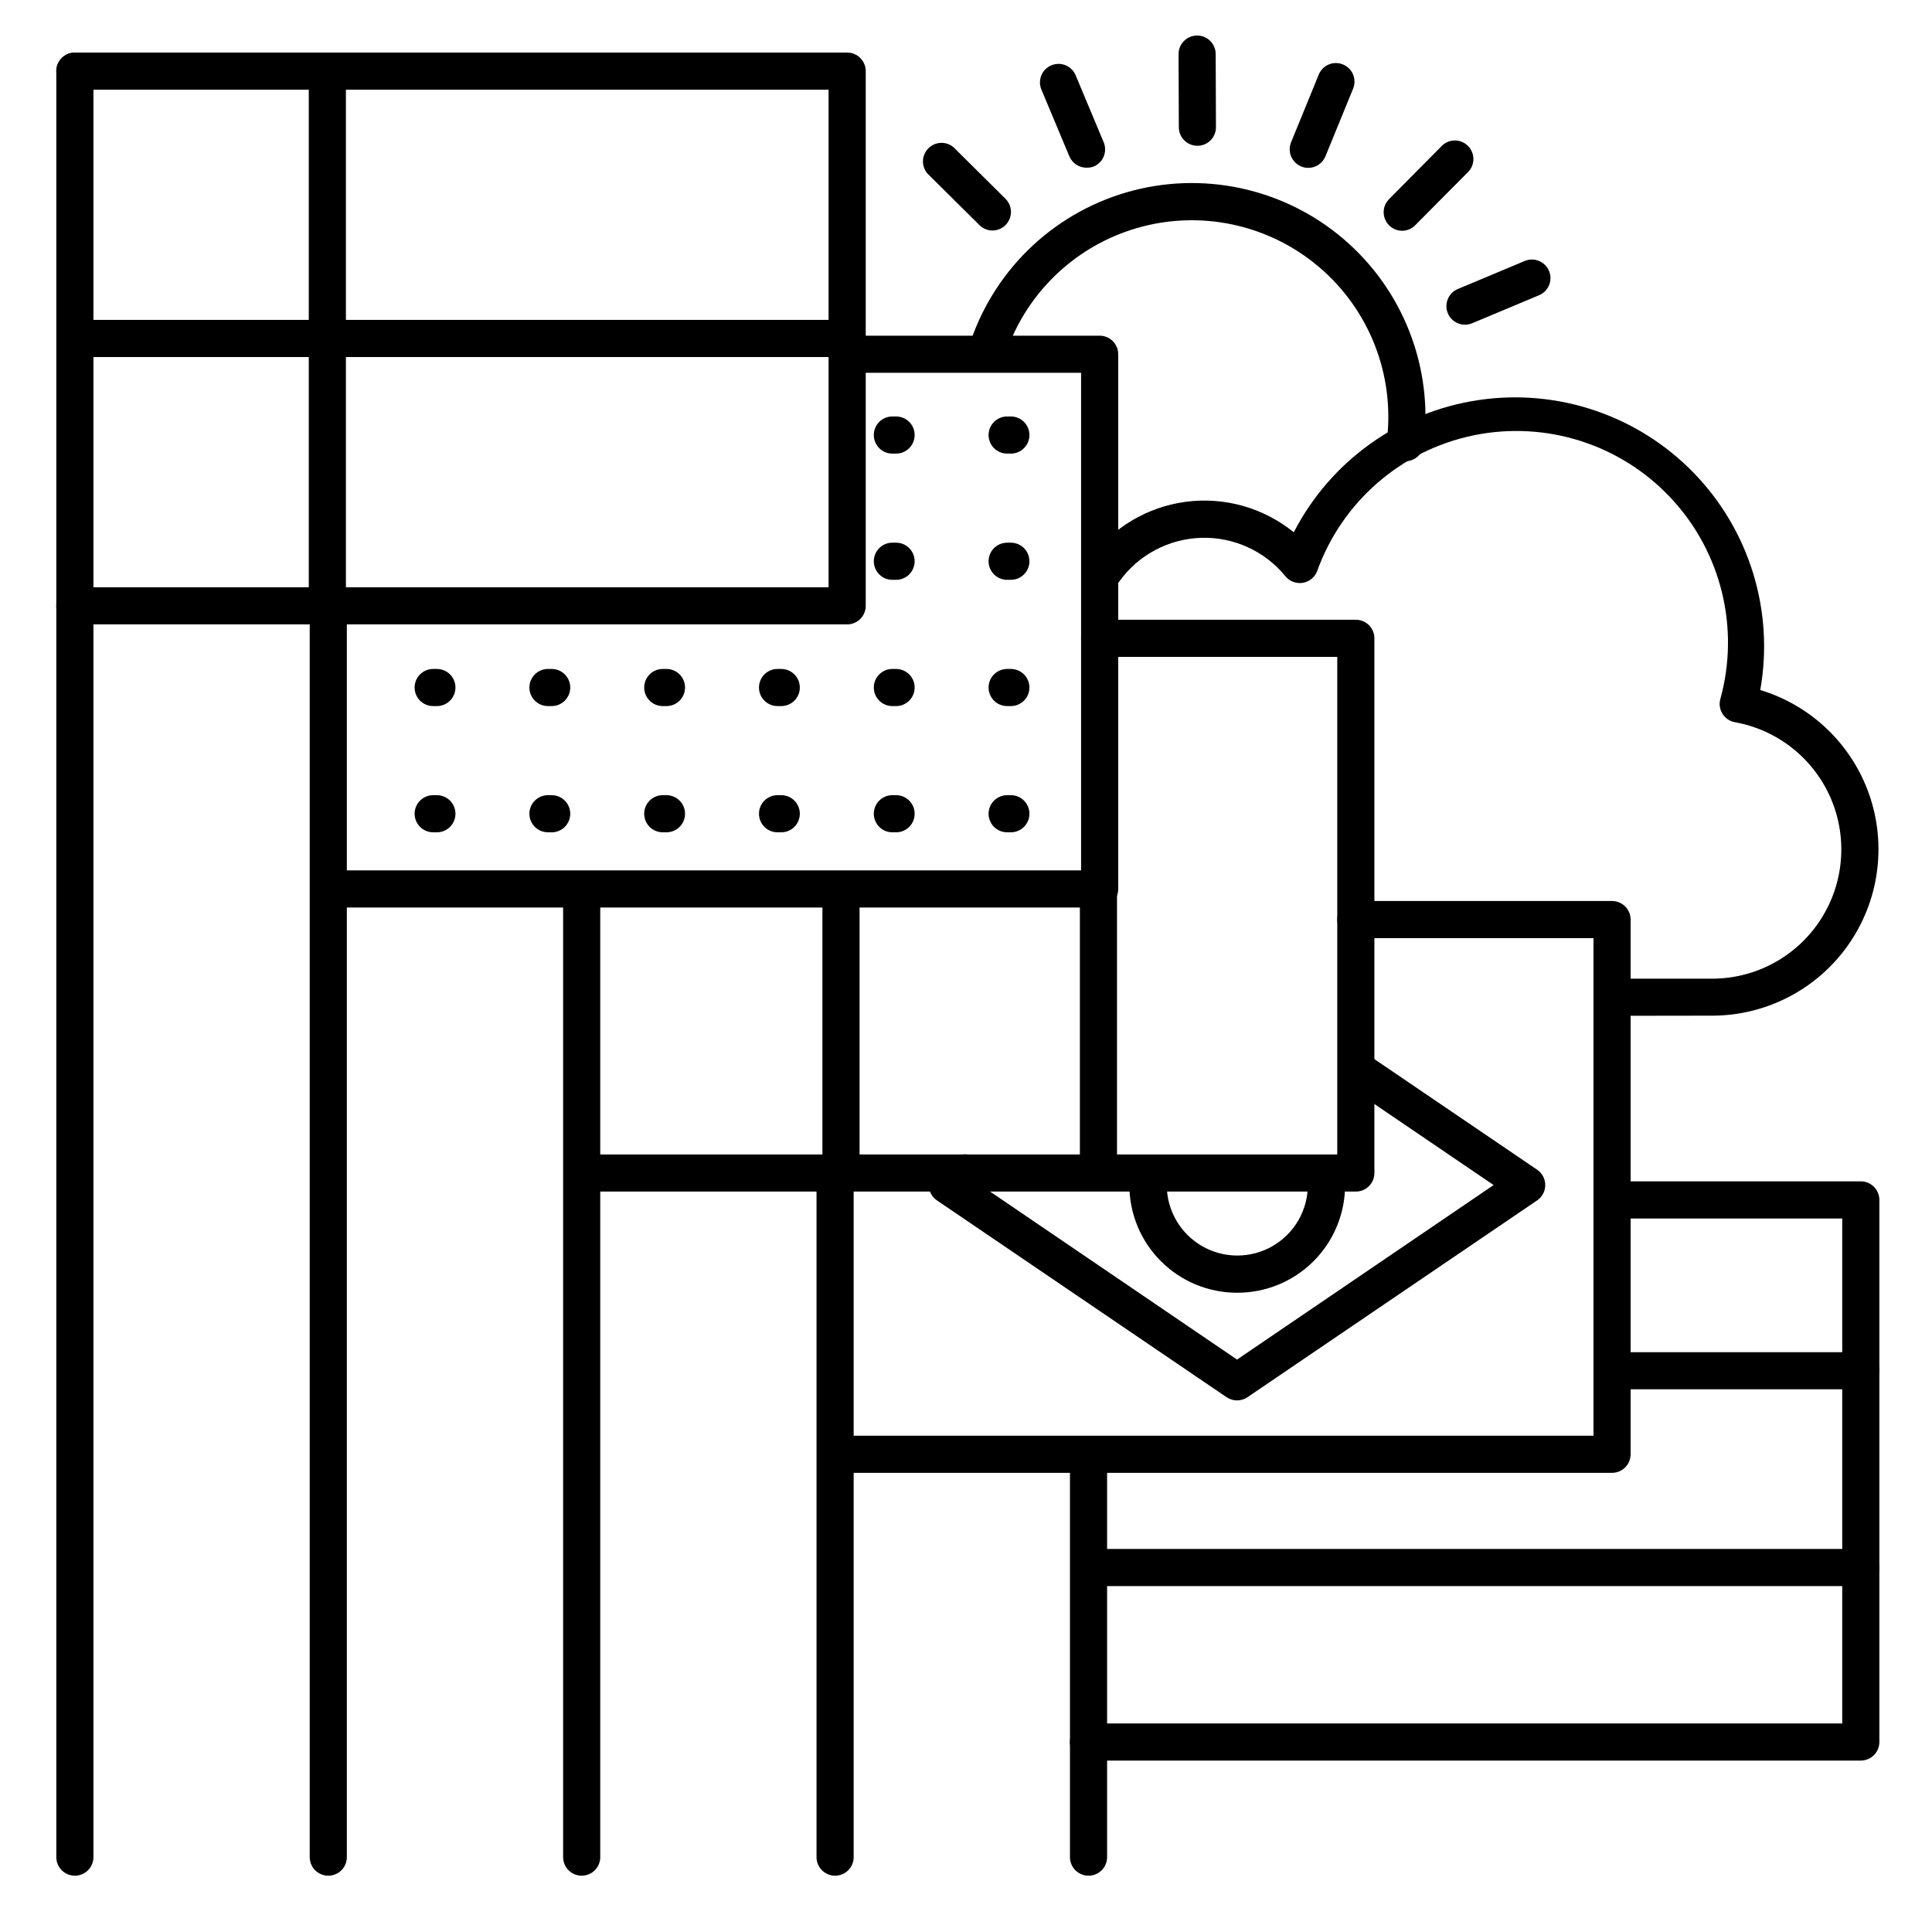
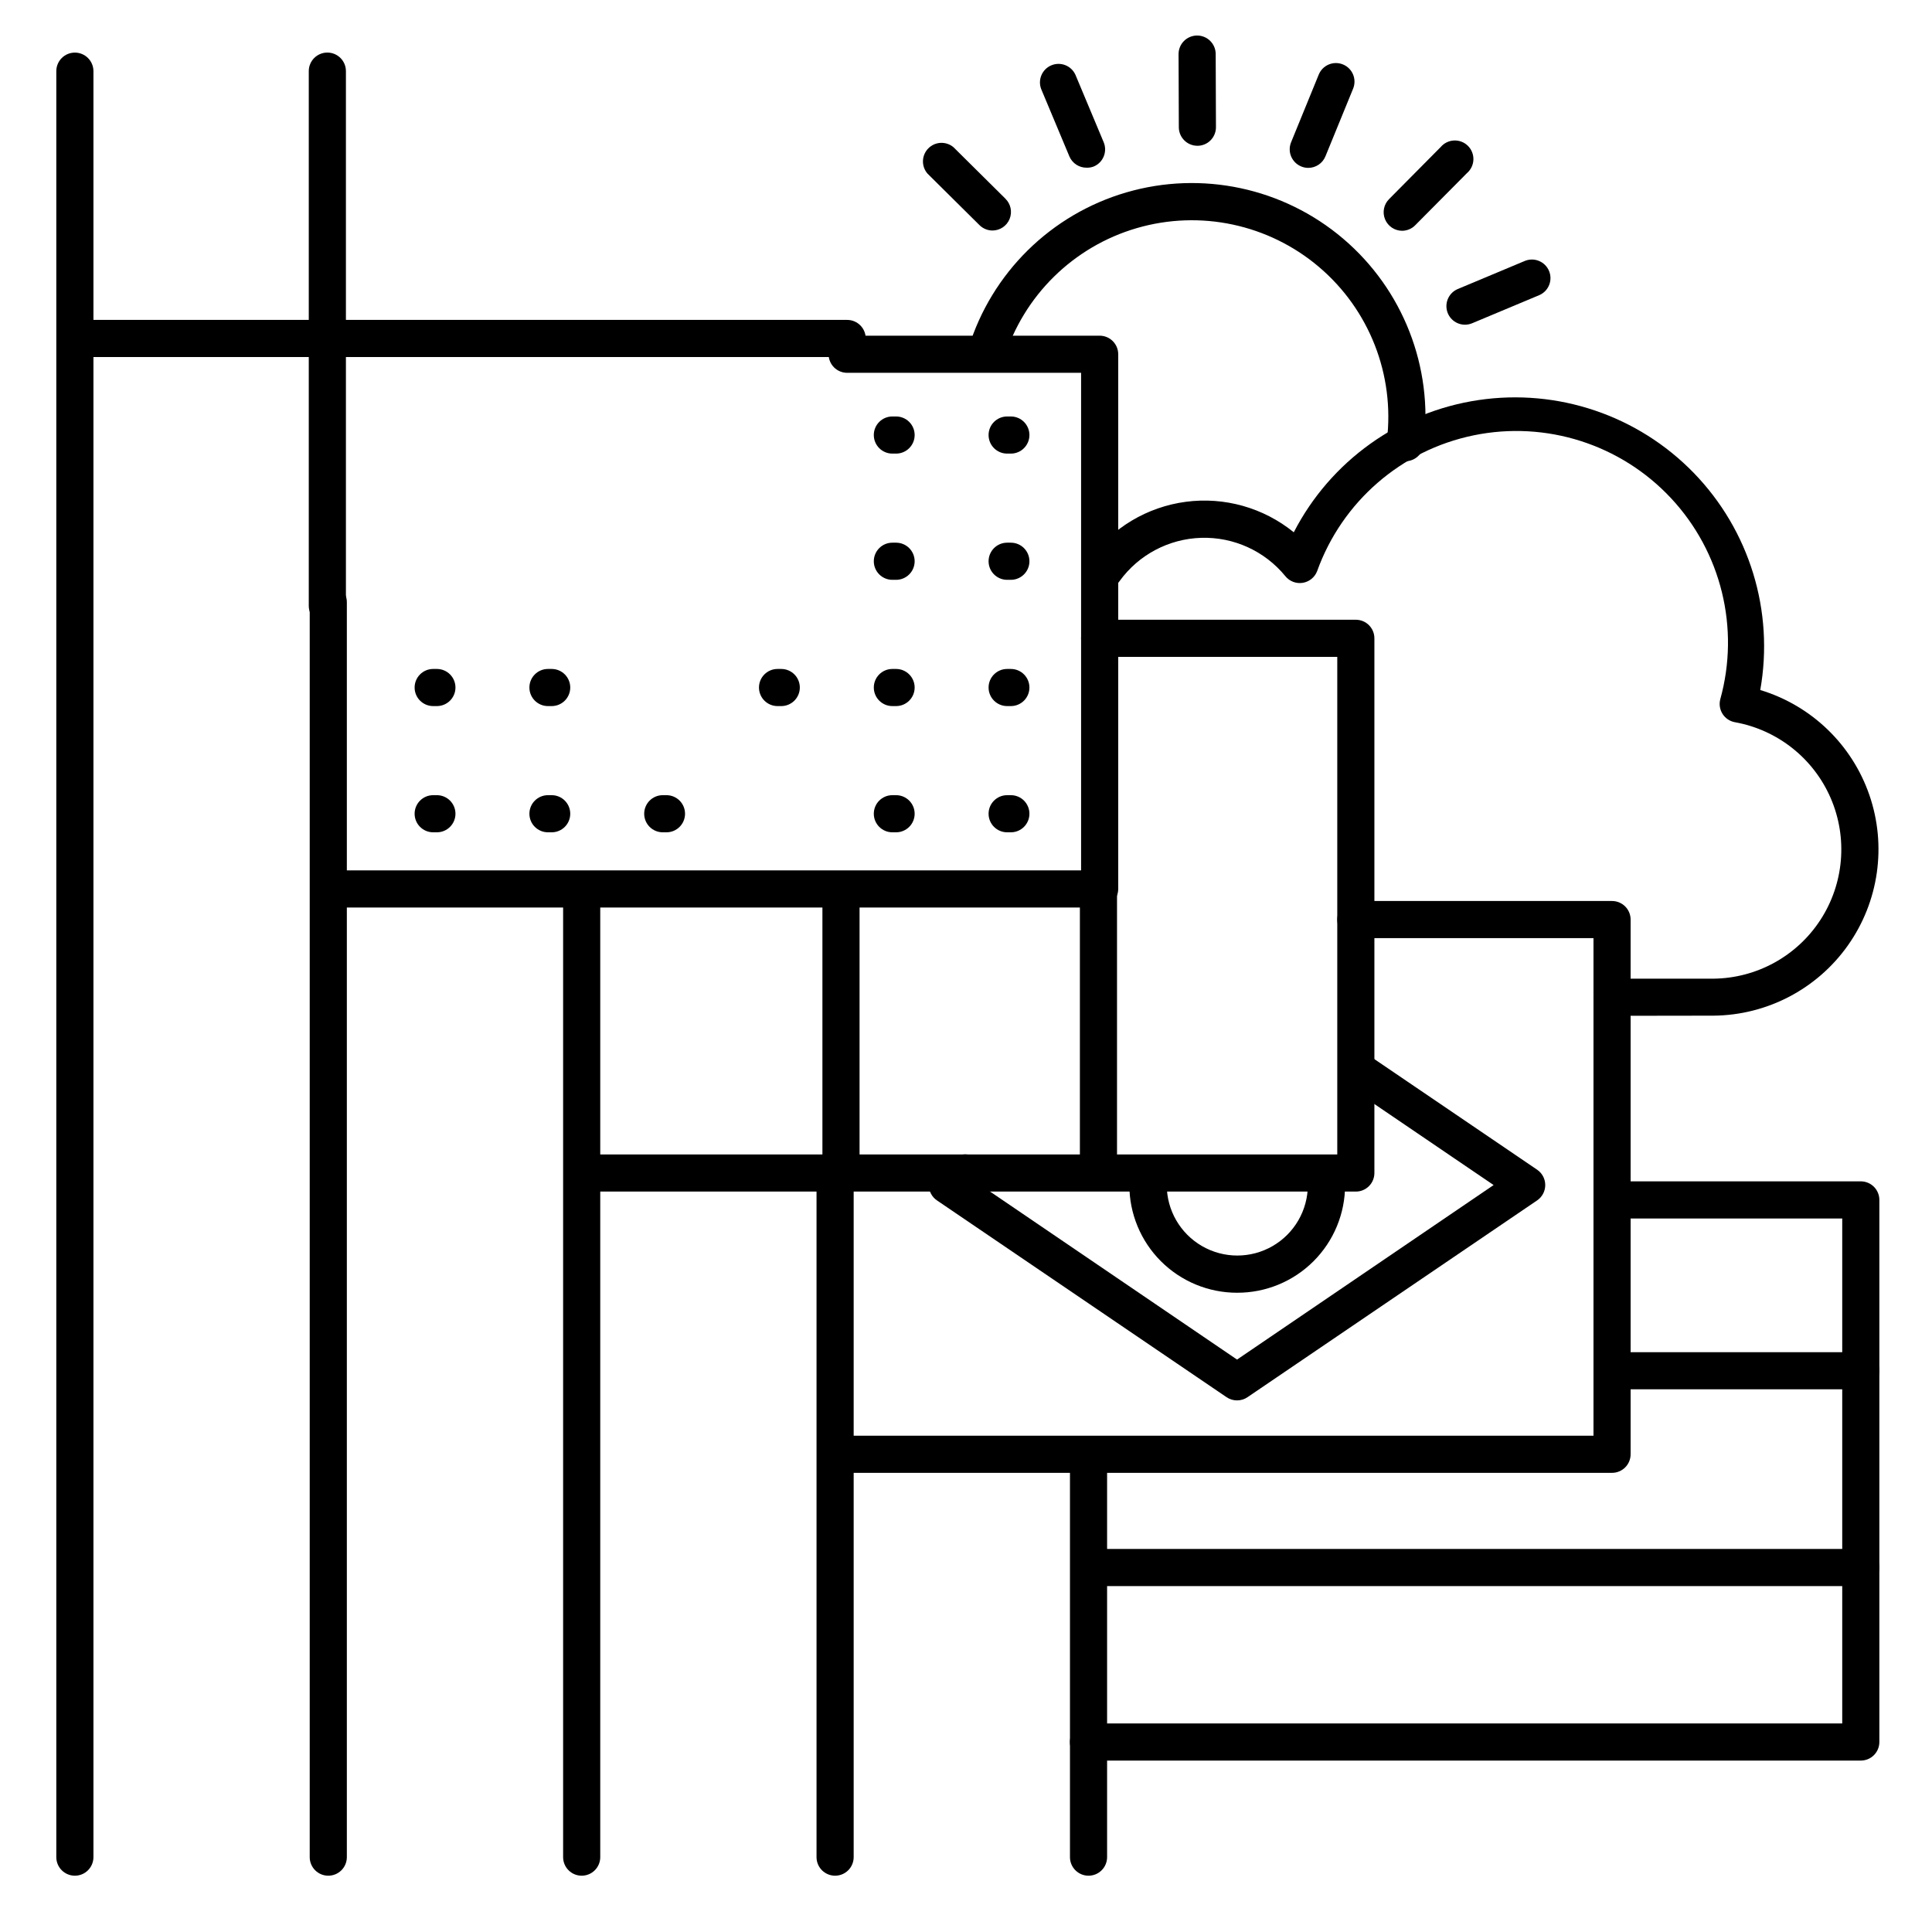
<svg xmlns="http://www.w3.org/2000/svg" fill="#000000" width="800px" height="800px" version="1.1" viewBox="144 144 512 512">
  <g>
    <path d="m516.43 266.23c-0.199 0.012-0.402 0.012-0.602 0-1.293-0.16-2.477-0.824-3.281-1.852-0.805-1.027-1.168-2.336-1.008-3.629 2.117-17.379-4.641-34.66-17.984-45.992-13.344-11.336-31.488-15.207-48.297-10.305-16.809 4.902-30.027 17.918-35.188 34.648-0.801 2.598-3.555 4.055-6.152 3.254-2.598-0.797-4.055-3.551-3.258-6.148 6.129-19.898 21.848-35.387 41.832-41.219 19.988-5.832 41.566-1.234 57.438 12.246 15.867 13.477 23.902 34.027 21.379 54.695-0.309 2.457-2.402 4.301-4.879 4.301z" />
    <path d="m571.21 413.2c-2.719 0-4.918-2.203-4.918-4.918 0-2.719 2.199-4.922 4.918-4.922h26.832c11.477-0.109 22.137-5.961 28.391-15.582s7.277-21.738 2.719-32.27c-4.555-10.531-14.086-18.082-25.379-20.113-1.348-0.242-2.531-1.035-3.269-2.188-0.734-1.152-0.961-2.559-0.617-3.883 5.234-18.832 0.285-39.031-13.059-53.312s-33.16-20.586-52.305-16.641c-19.145 3.945-34.852 17.57-41.461 35.965-0.625 1.652-2.09 2.844-3.832 3.121-1.746 0.277-3.508-0.402-4.613-1.781-5.449-6.656-13.684-10.402-22.281-10.145-8.598 0.258-16.59 4.492-21.633 11.461-0.75 1.102-1.91 1.852-3.223 2.082s-2.66-0.082-3.738-0.863c-1.074-0.781-1.789-1.969-1.98-3.285-0.188-1.316 0.164-2.656 0.98-3.711 6.051-8.367 15.281-13.879 25.52-15.234 10.238-1.352 20.582 1.57 28.602 8.082 9.727-18.875 27.945-31.918 48.949-35.039 21.008-3.121 42.23 4.055 57.027 19.281 14.801 15.23 21.367 36.652 17.645 57.559 13.566 4.102 24.332 14.477 28.938 27.883 4.606 13.402 2.484 28.203-5.699 39.777-8.18 11.574-21.426 18.508-35.598 18.637z" />
    <path d="m637.14 610.57h-204.68c-2.715 0-4.918-2.203-4.918-4.918 0-2.719 2.203-4.922 4.918-4.922h199.75v-133.82h-59.906c-2.715 0-4.918-2.203-4.918-4.918 0-2.719 2.203-4.922 4.918-4.922h64.828c1.305 0 2.555 0.52 3.477 1.441s1.441 2.176 1.441 3.481v143.66c0 1.305-0.52 2.555-1.441 3.477-0.922 0.926-2.172 1.441-3.477 1.441z" />
    <path d="m637.14 512.18h-64.621c-2.719 0-4.918-2.203-4.918-4.922 0-2.715 2.199-4.918 4.918-4.918h64.621c2.715 0 4.918 2.203 4.918 4.918 0 2.719-2.203 4.922-4.918 4.922z" />
    <path d="m637.14 564.33h-203.69c-2.715 0-4.918-2.203-4.918-4.922 0-2.715 2.203-4.918 4.918-4.918h203.69c2.715 0 4.918 2.203 4.918 4.918 0 2.719-2.203 4.922-4.918 4.922z" />
    <path d="m571.21 534.32h-203.69c-2.719 0-4.922-2.203-4.922-4.922s2.203-4.918 4.922-4.918h198.77v-131.86l-62.977-0.004c-2.719 0-4.922-2.203-4.922-4.918 0-2.719 2.203-4.922 4.922-4.922h67.895c1.305 0 2.555 0.52 3.481 1.441 0.922 0.922 1.441 2.176 1.441 3.481v141.7c0 1.305-0.52 2.559-1.441 3.481-0.926 0.922-2.176 1.441-3.481 1.441z" />
    <path d="m471.83 515.12c-0.988 0.004-1.949-0.293-2.766-0.844l-76.754-52.152c-1.352-0.914-2.16-2.441-2.16-4.074 0-1.633 0.809-3.16 2.16-4.074l4.703-3.199c2.012-1.379 4.731-1.074 6.391 0.711 1.66 1.789 1.758 4.523 0.234 6.426l68.191 46.387 67.996-46.25-38.699-26.301h-0.004c-1.102-0.727-1.867-1.859-2.121-3.152-0.258-1.293 0.016-2.637 0.754-3.727 0.742-1.09 1.887-1.836 3.184-2.074 1.297-0.234 2.633 0.059 3.715 0.812l44.695 30.367h-0.004c1.352 0.914 2.16 2.441 2.16 4.074 0 1.633-0.809 3.16-2.16 4.074l-76.754 52.152h0.004c-0.816 0.551-1.781 0.848-2.766 0.844z" />
    <path d="m471.83 486.59c-7.57 0-14.828-3.004-20.18-8.355-5.352-5.352-8.359-12.613-8.359-20.18 0-0.648 0-1.301 0.07-1.969 0.09-1.305 0.691-2.519 1.68-3.379 0.984-0.859 2.269-1.293 3.574-1.207 2.719 0.188 4.769 2.539 4.586 5.254v1.277 0.004c0 6.68 3.562 12.852 9.348 16.191 5.785 3.34 12.914 3.34 18.695 0 5.785-3.34 9.348-9.512 9.348-16.191 0-0.461 0-0.914-0.051-1.367h0.004c-0.191-2.719 1.852-5.078 4.57-5.269 2.719-0.195 5.078 1.852 5.269 4.57 0.051 0.68 0.078 1.379 0.078 2.066 0.004 7.59-3.012 14.867-8.387 20.227-5.371 5.359-12.66 8.355-20.246 8.328z" />
    <path d="m503.32 459.78h-204.68c-2.715 0-4.918-2.203-4.918-4.922 0-2.715 2.203-4.918 4.918-4.918h199.75v-131.86h-62.977c-2.715 0-4.918-2.203-4.918-4.922s2.203-4.918 4.918-4.918h67.898c1.305 0 2.555 0.516 3.477 1.438 0.922 0.926 1.441 2.176 1.441 3.481v141.7c0 1.305-0.52 2.559-1.441 3.481-0.922 0.922-2.172 1.441-3.477 1.441z" />
    <path d="m435.1 459.04c-2.719 0-4.918-2.203-4.918-4.922v-74.781c0-2.719 2.199-4.922 4.918-4.922s4.922 2.203 4.922 4.922v74.785-0.004c0 1.305-0.52 2.559-1.441 3.481-0.926 0.922-2.176 1.441-3.481 1.441z" />
    <path d="m366.87 459.04c-2.719 0-4.922-2.203-4.922-4.922v-73.797c0-2.719 2.203-4.922 4.922-4.922s4.922 2.203 4.922 4.922v73.801-0.004c0 1.305-0.52 2.559-1.441 3.481-0.926 0.922-2.176 1.441-3.481 1.441z" />
    <path d="m435.42 384.5h-203.69c-2.719 0-4.922-2.203-4.922-4.918 0-2.719 2.203-4.922 4.922-4.922h198.77v-131.86h-61.992c-2.719 0-4.922-2.203-4.922-4.922 0-2.715 2.203-4.918 4.922-4.918h66.914-0.004c1.305 0 2.559 0.516 3.481 1.441 0.922 0.922 1.441 2.172 1.441 3.477v141.7c0 1.305-0.52 2.555-1.441 3.477s-2.176 1.441-3.481 1.441z" />
-     <path d="m368.51 309.47h-204.68c-2.715 0-4.918-2.203-4.918-4.918 0-2.719 2.203-4.922 4.918-4.922h199.75v-131.86h-199.75c-2.715 0-4.918-2.203-4.918-4.918 0-2.719 2.203-4.922 4.918-4.922h204.68c1.305 0 2.555 0.52 3.477 1.441s1.441 2.176 1.441 3.481v141.7c0 1.305-0.52 2.555-1.441 3.477-0.922 0.926-2.172 1.441-3.477 1.441z" />
    <path d="m163.84 641.08c-2.715 0-4.918-2.203-4.918-4.918v-473.3c0-2.719 2.203-4.922 4.918-4.922 2.719 0 4.922 2.203 4.922 4.922v473.3c0 1.305-0.52 2.555-1.441 3.477-0.922 0.926-2.172 1.441-3.481 1.441z" />
    <path d="m231 641.08c-2.719 0-4.922-2.203-4.922-4.918v-332.59c0-2.719 2.203-4.922 4.922-4.922s4.918 2.203 4.918 4.922v332.59c0 1.305-0.516 2.555-1.438 3.477-0.926 0.926-2.176 1.441-3.481 1.441z" />
    <path d="m298.15 641.08c-2.715 0-4.918-2.203-4.918-4.918v-255.84c0-2.719 2.203-4.922 4.918-4.922 2.719 0 4.922 2.203 4.922 4.922v255.84c0 1.305-0.52 2.555-1.441 3.477-0.922 0.926-2.172 1.441-3.481 1.441z" />
-     <path d="m365.31 641.08c-2.719 0-4.922-2.203-4.922-4.918v-181.06c0-2.715 2.203-4.918 4.922-4.918s4.922 2.203 4.922 4.918v181.06c0 1.305-0.52 2.555-1.441 3.477-0.926 0.926-2.176 1.441-3.481 1.441z" />
+     <path d="m365.31 641.08c-2.719 0-4.922-2.203-4.922-4.918v-181.06c0-2.715 2.203-4.918 4.922-4.918s4.922 2.203 4.922 4.918v181.06c0 1.305-0.52 2.555-1.441 3.477-0.926 0.926-2.176 1.441-3.481 1.441" />
    <path d="m432.47 641.08c-2.715 0-4.918-2.203-4.918-4.918v-106.27c0-2.719 2.203-4.918 4.918-4.918 2.719 0 4.922 2.199 4.922 4.918v106.27c0 1.305-0.52 2.555-1.441 3.477-0.922 0.926-2.172 1.441-3.481 1.441z" />
    <path d="m407.04 205.09c-1.297 0-2.543-0.512-3.465-1.426l-13.777-13.656c-1.684-1.941-1.594-4.852 0.211-6.684 1.805-1.832 4.715-1.965 6.68-0.305l13.777 13.656-0.004 0.004c1.418 1.402 1.844 3.519 1.086 5.363-0.758 1.844-2.555 3.047-4.547 3.047z" />
    <path d="m515.6 205.16c-1.984 0-3.773-1.191-4.539-3.027-0.766-1.832-0.352-3.945 1.047-5.356l13.656-13.777 0.004 0.004c0.879-1.062 2.164-1.703 3.539-1.77 1.379-0.07 2.719 0.441 3.699 1.41 0.98 0.969 1.512 2.305 1.461 3.68-0.051 1.379-0.676 2.672-1.723 3.566l-13.68 13.785c-0.91 0.938-2.156 1.469-3.465 1.484z" />
    <path d="m461.32 182.63c-2.715 0-4.918-2.203-4.918-4.922l-0.07-19.375c0-2.715 2.203-4.918 4.922-4.918 1.305 0 2.555 0.52 3.477 1.441 0.926 0.922 1.441 2.172 1.441 3.477l0.07 19.387c0 1.305-0.52 2.555-1.441 3.477-0.922 0.926-2.176 1.441-3.481 1.441z" />
    <path d="m490.7 188.49c-0.641 0-1.273-0.129-1.859-0.375-2.516-1.031-3.715-3.902-2.688-6.414l7.332-17.941c1.031-2.512 3.906-3.711 6.418-2.68 2.516 1.031 3.715 3.906 2.684 6.422l-7.332 17.926c-0.754 1.852-2.555 3.062-4.555 3.062z" />
    <path d="m532.23 230.05c-2.344-0.004-4.359-1.656-4.82-3.949-0.461-2.297 0.762-4.602 2.918-5.508l17.879-7.488h0.004c2.481-0.949 5.269 0.242 6.297 2.695 1.027 2.453-0.078 5.277-2.5 6.379l-17.879 7.488c-0.602 0.25-1.25 0.379-1.898 0.383z" />
    <path d="m431.95 188.44c-1.965 0.012-3.75-1.148-4.535-2.953l-7.488-17.879c-0.953-2.481 0.238-5.273 2.691-6.297 2.453-1.027 5.277 0.078 6.379 2.5l7.488 17.879c1.047 2.504-0.133 5.387-2.637 6.434-0.605 0.234-1.25 0.34-1.898 0.316z" />
    <path d="m368.51 238.62h-203.69c-2.715 0-4.918-2.203-4.918-4.918 0-2.719 2.203-4.922 4.918-4.922h203.69c2.715 0 4.918 2.203 4.918 4.922 0 2.715-2.203 4.918-4.918 4.918z" />
    <path d="m230.75 309.47c-2.719 0-4.922-2.203-4.922-4.918v-141.7c0-2.719 2.203-4.922 4.922-4.922s4.922 2.203 4.922 4.922v141.7c0 1.305-0.52 2.555-1.441 3.477-0.926 0.926-2.176 1.441-3.481 1.441z" />
    <path d="m411.89 264.21h-0.984c-2.719 0-4.922-2.203-4.922-4.922 0-2.715 2.203-4.918 4.922-4.918h0.984c2.715 0 4.918 2.203 4.918 4.918 0 2.719-2.203 4.922-4.918 4.922z" />
    <path d="m411.89 297.66h-0.984c-2.719 0-4.922-2.203-4.922-4.922s2.203-4.922 4.922-4.922h0.984c2.715 0 4.918 2.203 4.918 4.922s-2.203 4.922-4.918 4.922z" />
    <path d="m411.89 331.12h-0.984c-2.719 0-4.922-2.203-4.922-4.918 0-2.719 2.203-4.922 4.922-4.922h0.984c2.715 0 4.918 2.203 4.918 4.922 0 2.715-2.203 4.918-4.918 4.918z" />
    <path d="m411.89 364.57h-0.984c-2.719 0-4.922-2.203-4.922-4.918 0-2.719 2.203-4.922 4.922-4.922h0.984c2.715 0 4.918 2.203 4.918 4.922 0 2.715-2.203 4.918-4.918 4.918z" />
    <path d="m381.47 264.21h-0.984c-2.715 0-4.918-2.203-4.918-4.922 0-2.715 2.203-4.918 4.918-4.918h0.984c2.719 0 4.922 2.203 4.922 4.918 0 2.719-2.203 4.922-4.922 4.922z" />
    <path d="m381.47 297.66h-0.984c-2.715 0-4.918-2.203-4.918-4.922s2.203-4.922 4.918-4.922h0.984c2.719 0 4.922 2.203 4.922 4.922s-2.203 4.922-4.922 4.922z" />
    <path d="m381.47 331.12h-0.984c-2.715 0-4.918-2.203-4.918-4.918 0-2.719 2.203-4.922 4.918-4.922h0.984c2.719 0 4.922 2.203 4.922 4.922 0 2.715-2.203 4.918-4.922 4.918z" />
    <path d="m381.47 364.57h-0.984c-2.715 0-4.918-2.203-4.918-4.918 0-2.719 2.203-4.922 4.918-4.922h0.984c2.719 0 4.922 2.203 4.922 4.922 0 2.715-2.203 4.918-4.922 4.918z" />
    <path d="m351.04 331.12h-0.984c-2.715 0-4.918-2.203-4.918-4.918 0-2.719 2.203-4.922 4.918-4.922h0.984c2.719 0 4.922 2.203 4.922 4.922 0 2.715-2.203 4.918-4.922 4.918z" />
-     <path d="m351.04 364.57h-0.984c-2.715 0-4.918-2.203-4.918-4.918 0-2.719 2.203-4.922 4.918-4.922h0.984c2.719 0 4.922 2.203 4.922 4.922 0 2.715-2.203 4.918-4.922 4.918z" />
-     <path d="m320.62 331.12h-0.984 0.004c-2.719 0-4.922-2.203-4.922-4.918 0-2.719 2.203-4.922 4.922-4.922h0.984-0.004c2.719 0 4.922 2.203 4.922 4.922 0 2.715-2.203 4.918-4.922 4.918z" />
    <path d="m320.62 364.57h-0.984 0.004c-2.719 0-4.922-2.203-4.922-4.918 0-2.719 2.203-4.922 4.922-4.922h0.984-0.004c2.719 0 4.922 2.203 4.922 4.922 0 2.715-2.203 4.918-4.922 4.918z" />
    <path d="m290.2 331.12h-0.984c-2.715 0-4.918-2.203-4.918-4.918 0-2.719 2.203-4.922 4.918-4.922h0.984c2.719 0 4.922 2.203 4.922 4.922 0 2.715-2.203 4.918-4.922 4.918z" />
    <path d="m290.2 364.57h-0.984c-2.715 0-4.918-2.203-4.918-4.918 0-2.719 2.203-4.922 4.918-4.922h0.984c2.719 0 4.922 2.203 4.922 4.922 0 2.715-2.203 4.918-4.922 4.918z" />
    <path d="m259.78 331.12h-0.984c-2.715 0-4.918-2.203-4.918-4.918 0-2.719 2.203-4.922 4.918-4.922h0.984c2.719 0 4.922 2.203 4.922 4.922 0 2.715-2.203 4.918-4.922 4.918z" />
    <path d="m259.78 364.57h-0.984c-2.715 0-4.918-2.203-4.918-4.918 0-2.719 2.203-4.922 4.918-4.922h0.984c2.719 0 4.922 2.203 4.922 4.922 0 2.715-2.203 4.918-4.922 4.918z" />
  </g>
</svg>